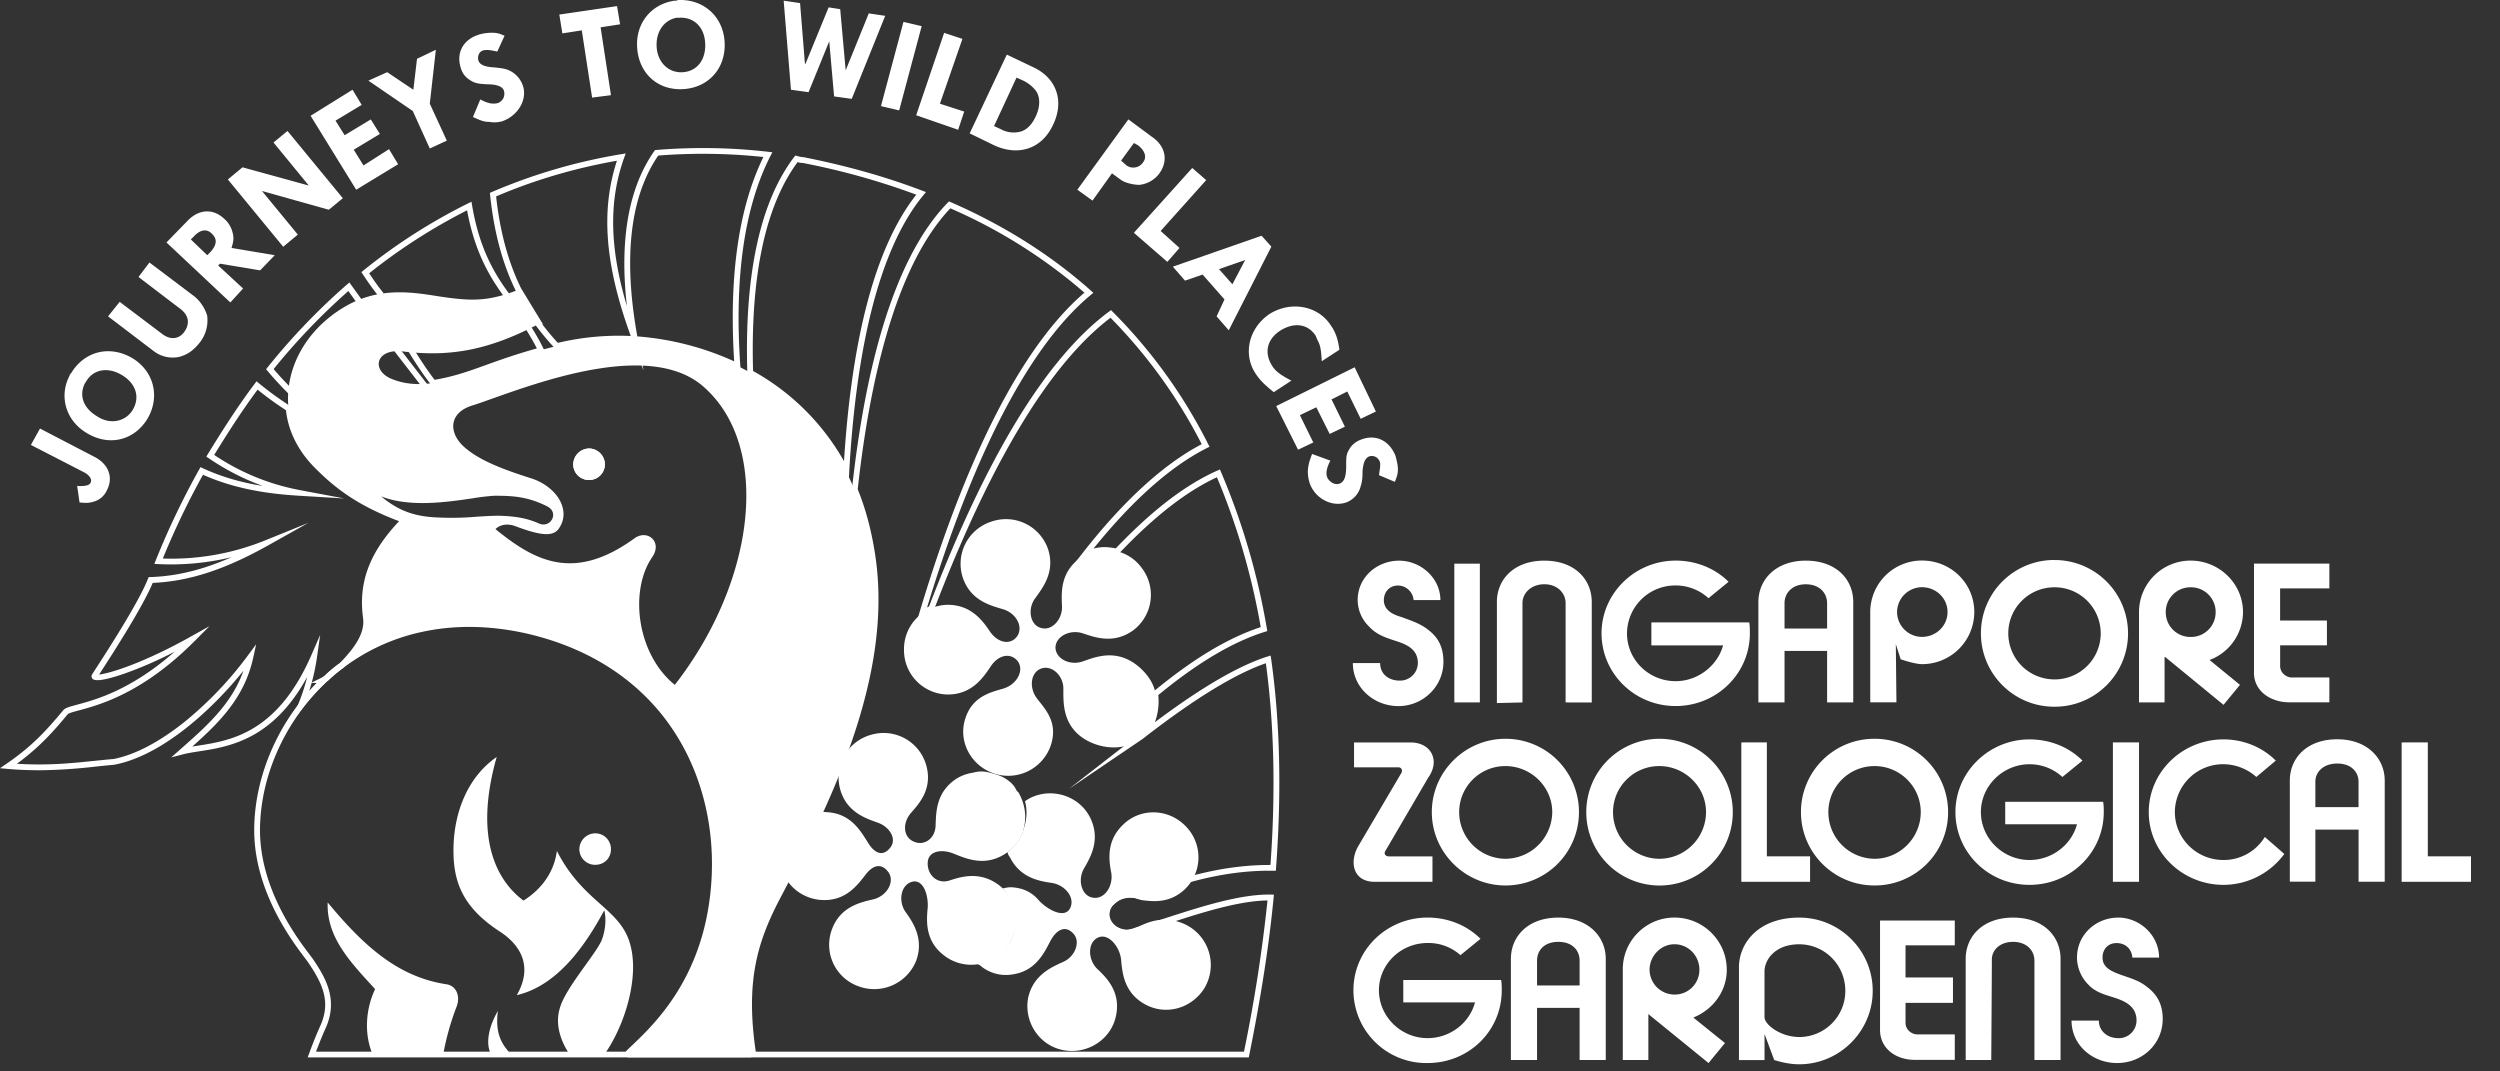
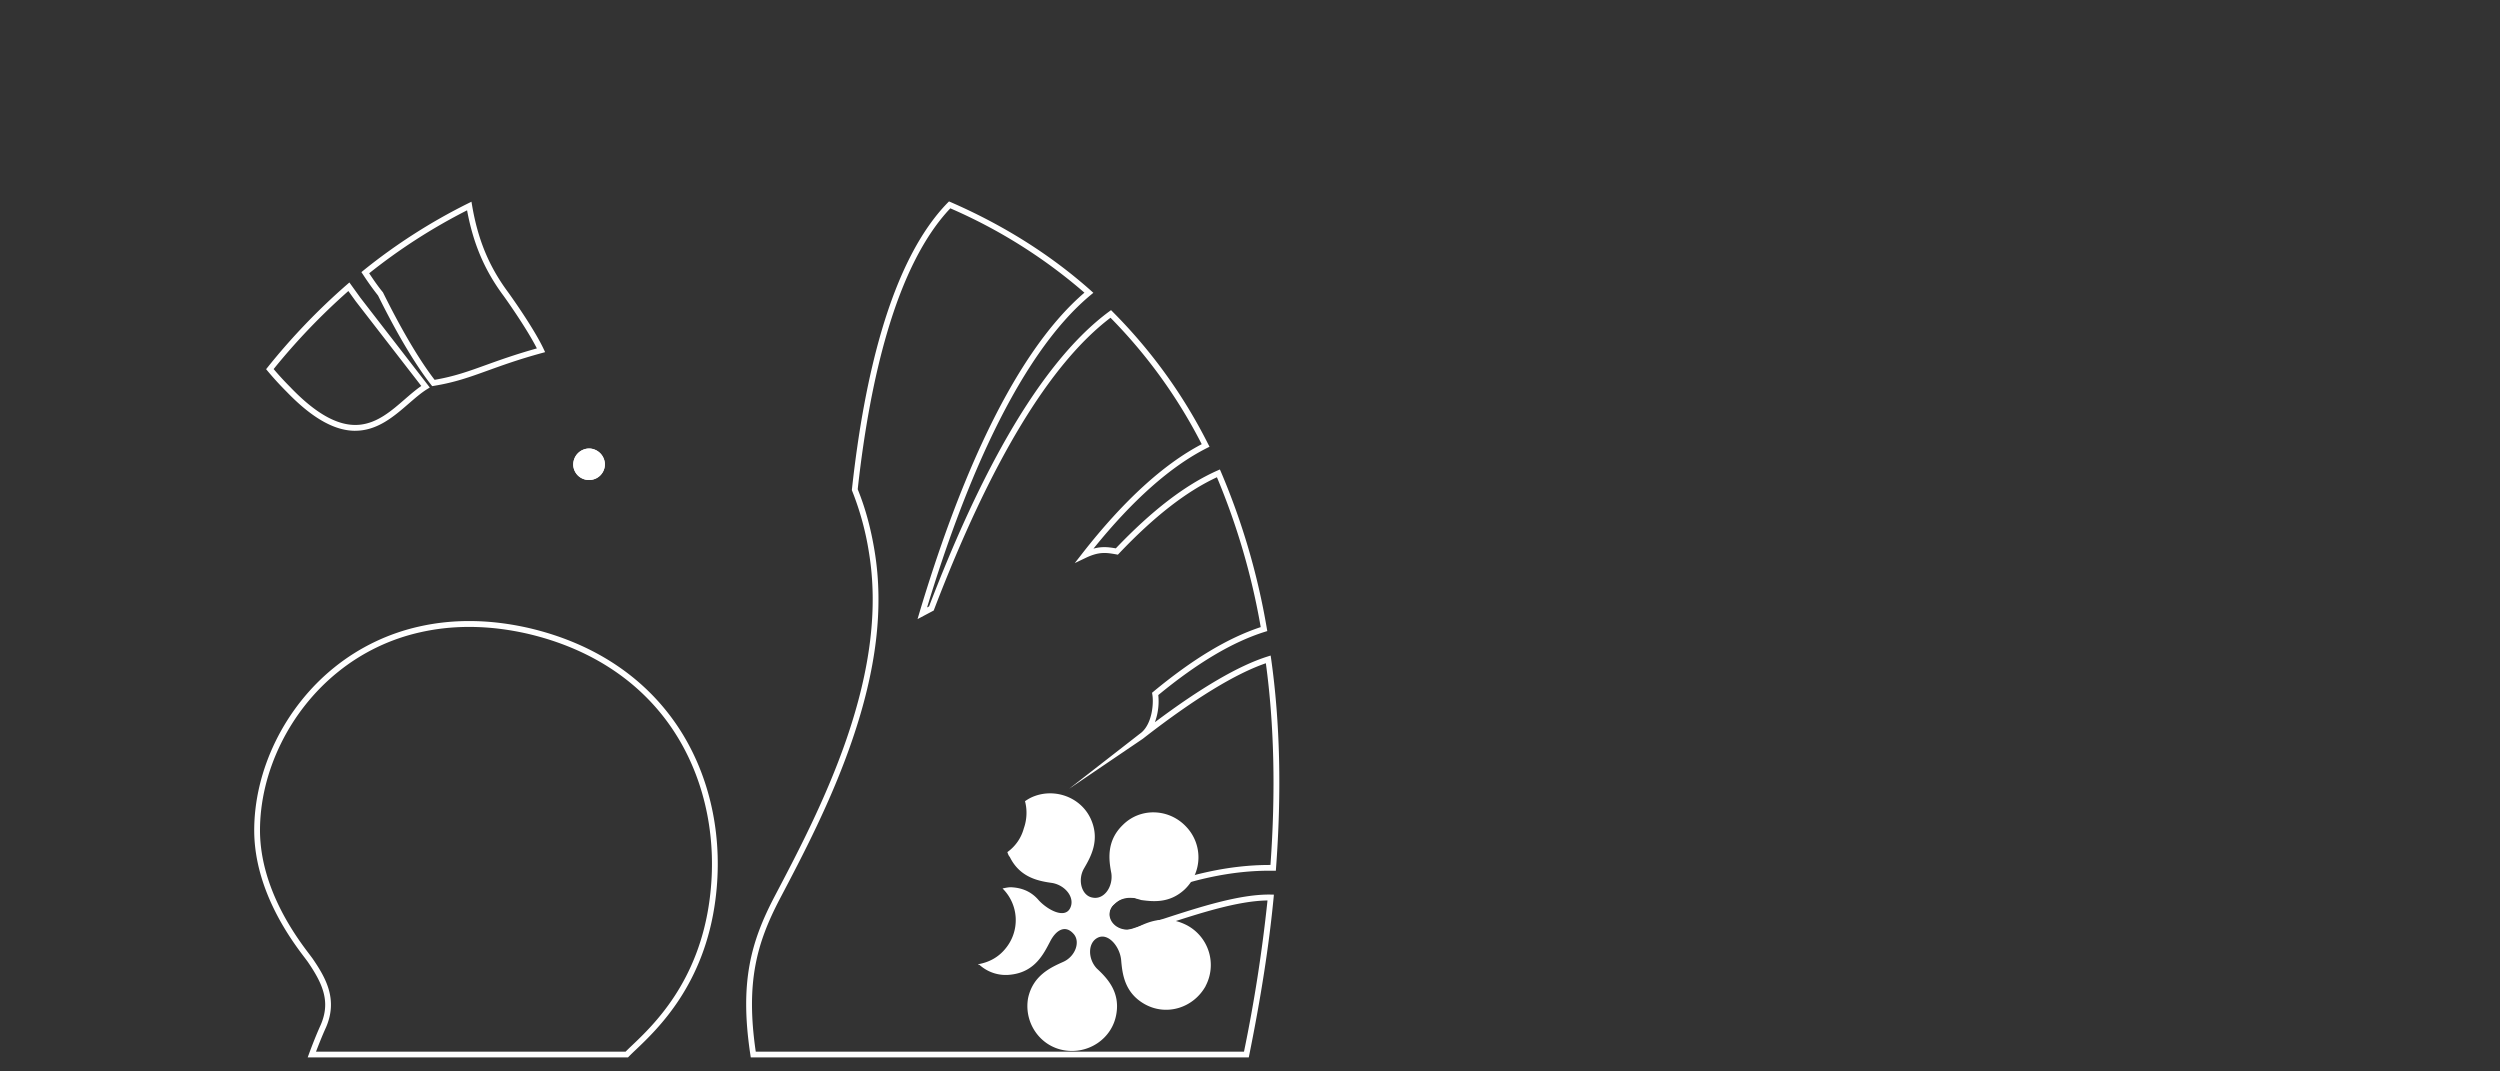
<svg xmlns="http://www.w3.org/2000/svg" width="70" height="30" fill="none" viewBox="0 0 70 30">
  <rect x="0" y="0" width="70" height="30" fill="#333333" stroke="none" />
-   <path fill="#fff" d="m20.738 10.384-.126-.06a7.8 7.8 0 0 0-2.737-.739l.144.792-.297-.801a7.2 7.2 0 0 0-2.112.194l-.047.012-.032-.035a8 8 0 0 1-.516-.617l-.043-.057.022-.021-.548-.901c-.376-.766-.613-1.647-.723-2.691l-.006-.06.055-.024a15.7 15.7 0 0 1 3.611-1.057l.137-.023-.047.13c-.429 1.206-.407 2.51.08 4.144-.21-1.85.045-3.306.765-4.337l.022-.03.038-.004a16 16 0 0 1 3.131.051l.117.014-.054.104c-.731 1.429-1.015 3.407-.843 5.88l.01.138zm-2.894-.965q.309.024.62.072a8 8 0 0 1 2.093.627c-.15-2.38.125-4.303.818-5.722a16 16 0 0 0-2.945-.04c-.787 1.151-.984 2.854-.585 5.063zm-2.655-.332q.195.256.43.513a7.4 7.4 0 0 1 2.042-.192c-.723-1.988-.844-3.512-.387-4.908-1.188.21-2.325.546-3.383 1 .11.997.34 1.84.699 2.573l.61 1.002z" />
-   <path fill="#fff" d="M1.095 21.567c-.267 0-.552-.01-.867-.036L0 21.51l.188-.129c.728-.5 1.116-.935 1.584-1.495.053-.065.17-.096.379-.153.51-.136 1.512-.405 2.739-1.486a11 11 0 0 1-1.417.618q-.766.264-.883.14c-.033-.036-.035-.087-.006-.13.419-.647 1.292-1.994 1.558-2.666l.02-.05.053-.001c.736-.025 1.461-.201 2.269-.557a7.2 7.2 0 0 1-2.049.194l-.113-.006.042-.106c.348-.868.757-1.722 1.213-2.538l.037-.065.069.032c.5.231 1.045.394 1.674.495a6.8 6.8 0 0 1-1.516-.779l-.064-.043.04-.066c.369-.602.813-1.307 1.315-1.975l.051-.068.066.055q.42.345.878.638l.034.022.003.04c.05.548.302 1.07.727 1.512.588.601 1.23 1.094 2.456 1.541l.119.043-.089.09c-.858.874-1.183 1.696-1.05 2.664.072.519-.295.983-.703 1.408l-.006.006-.007.005a2.7 2.7 0 0 0-.413.346l-.01.01-.012.006-.022.013-.027.025a6.5 6.5 0 0 0-.639.703l-.35.437.211-.518q.154-.374.252-.768c-.962 1.762-2.187 1.953-3.023 2.083-.166.026-.323.05-.453.084l-.33.086.255-.226c.736-.648 1.436-1.265 1.767-2.201-.903 1.122-2.293 2.376-3.604 2.63l-.009.002q-.264.025-.514.051a15 15 0 0 1-1.595.105zm-.628-.182c.872.054 1.521-.013 2.206-.084q.25-.026.513-.05c.596-.117 1.283-.478 1.989-1.044a10.2 10.2 0 0 0 1.77-1.86l.227-.306-.081.372c-.243 1.113-.937 1.805-1.706 2.49l.168-.026c.447-.07 1.004-.157 1.563-.5.658-.403 1.185-1.073 1.609-2.048l.24-.553-.085.597q-.054.382-.151.738l.29-.143.033-.02.04-.024q.193-.196.421-.353c.377-.393.715-.819.653-1.267-.135-.989.176-1.829 1.009-2.71-1.18-.446-1.815-.939-2.4-1.538-.44-.456-.706-1-.768-1.57a9 9 0 0 1-.794-.576c-.459.618-.87 1.265-1.215 1.828a6.4 6.4 0 0 0 2.373.98l1.27.239-1.29-.078c-1.067-.064-1.917-.251-2.667-.586a22 22 0 0 0-1.125 2.346 7 7 0 0 0 2.865-.508l1.208-.49-1.137.637c-1.207.675-2.203.998-3.219 1.043-.281.672-1.073 1.905-1.501 2.566.295-.03 1.25-.323 2.58-1.07l.51-.285-.412.414c-1.458 1.467-2.673 1.792-3.258 1.949-.133.036-.271.073-.295.099-.351.42-.746.892-1.43 1.394zm8.258-2.263q-.031.114-.067.227a6 6 0 0 1 .212-.227zm15.036-5.616-.137-.266a6.43 6.43 0 0 0-2.657-2.732l-.04-.022-.002-.047c-.084-2.751.357-4.784 1.31-6.041l.034-.043.084.022c.052.013.088.023.136.023l.016.002c1.215.242 2.3.549 3.316.936l.106.04-.072.088c-.65.784-1.159 1.957-1.516 3.486-.28 1.204-.47 2.635-.56 4.255l-.016.299zm-2.675-3.118a6.6 6.6 0 0 1 2.546 2.525c.224-3.533.904-6.042 2.024-7.462a20 20 0 0 0-3.178-.888c-.055 0-.1-.01-.146-.023-.903 1.223-1.322 3.19-1.246 5.849z" />
  <path fill="#fff" d="M34.965 29.608H21.021l-.01-.07c-.308-2.032.013-3.163.672-4.427.642-1.221 1.441-2.74 2.02-4.42.676-1.968.881-3.675.628-5.219a8 8 0 0 0-.472-1.73l-.007-.02.002-.02c.184-1.692.462-3.18.826-4.421.473-1.613 1.096-2.825 1.852-3.601l.04-.04.05.021c1.48.644 2.799 1.476 3.921 2.474l.071.064-.073.06c-1.016.842-1.988 2.257-2.892 4.205-.597 1.287-1.165 2.815-1.691 4.545l.056-.03c.67-1.747 1.329-3.198 2.013-4.436.983-1.777 2.001-3.062 3.026-3.818l.056-.041.05.05a14.4 14.4 0 0 1 2.67 3.702l.038.072-.073.037c-1.016.513-2.083 1.46-3.177 2.817.245-.067.429-.042.626-.008 1.016-1.065 1.945-1.777 2.839-2.176l.075-.033.033.075a19.5 19.5 0 0 1 1.282 4.38l.012.07-.068.021c-.908.286-1.885.867-2.984 1.771a1.7 1.7 0 0 1-.095.76c1.29-.968 2.349-1.585 3.15-1.838l.091-.029.014.095c.25 1.77.295 3.74.137 5.855l-.005.076h-.077c-1.14-.018-2.372.248-3.662.79l-.025.01-.025-.006c-.37-.084-.504-.075-.744.15l-.004.003a.37.37 0 0 0-.115.394c.053.177.218.296.453.326a2 2 0 0 0 .26-.072c.102-.034.255-.083.52-.161l.29-.094c.994-.323 2.121-.688 2.986-.673l.088.002-.008.087c-.127 1.322-.35 2.762-.682 4.404l-.013.066zm-13.804-.162h13.671a43 43 0 0 0 .658-4.233c-.826.01-1.897.358-2.845.666l-.292.094c-.264.078-.416.128-.517.16-.124.04-.186.061-.294.08l-.011.003-.012-.002c-.306-.034-.53-.2-.602-.443a.53.53 0 0 1 .165-.564c.297-.276.505-.274.864-.194 1.264-.528 2.474-.794 3.6-.794h.027c.147-2.037.104-3.937-.129-5.648-.848.291-1.983.983-3.376 2.061l-.069.054-2.064 1.4 1.969-1.532q.032-.023.064-.05c.292-.258.34-.806.297-1.06l-.008-.046.036-.03c1.103-.913 2.087-1.506 3.007-1.809a19.4 19.4 0 0 0-1.226-4.196c-.86.4-1.759 1.1-2.743 2.136l-.03.032-.042-.008c-.277-.049-.477-.084-.854.095l-.312.149.213-.273c1.146-1.467 2.27-2.495 3.342-3.057a14.3 14.3 0 0 0-2.554-3.54c-1.693 1.283-3.355 4.03-4.939 8.169l-.01.028-.454.241.055-.186c.544-1.814 1.134-3.413 1.756-4.754.891-1.924 1.854-3.337 2.862-4.2a14.6 14.6 0 0 0-3.755-2.362c-.72.76-1.317 1.934-1.773 3.493-.36 1.228-.636 2.7-.82 4.373.215.53.37 1.1.475 1.746.257 1.571.05 3.305-.636 5.298-.581 1.693-1.384 3.218-2.028 4.442-.635 1.22-.95 2.314-.666 4.26zM9.947 12.062c-.515 0-1.136-.278-1.921-1.092a9 9 0 0 1-.533-.582l-.042-.051.042-.052a18 18 0 0 1 2.223-2.318l.067-.058.308.428 1.943 2.513-.077.048c-.168.104-.335.25-.513.403-.411.357-.876.76-1.497.76m-2.285-1.727q.229.27.48.52v.001c.73.757 1.363 1.096 1.934 1.037.498-.052.886-.389 1.261-.715.157-.136.307-.265.459-.37L9.96 8.435l-.206-.286a18 18 0 0 0-2.094 2.187zm4.44.479-.03-.038c-.443-.565-.957-1.429-1.487-2.5a8 8 0 0 1-.424-.593l-.042-.062.058-.048a16 16 0 0 1 2.927-1.876l.097-.048.018.107c.164.96.474 1.708 1.007 2.426.029.04.707.98.996 1.591l.041.088-.094.026c-.65.178-1.104.343-1.507.488-.517.187-.926.334-1.514.43l-.047.008m-1.764-3.16c.12.18.243.361.379.526l.006.006.004.009c.515 1.04 1.013 1.884 1.443 2.442.549-.094.943-.236 1.438-.415.386-.139.82-.295 1.425-.465-.304-.599-.93-1.47-.937-1.478-.528-.712-.844-1.453-1.017-2.388a16 16 0 0 0-2.741 1.763" />
  <path fill="#fff" fill-rule="evenodd" d="M33.758 27.61c-.34.61-1.09.848-1.703.508-.578-.323-.63-.865-.663-1.238-.035-.373-.358-.764-.648-.628s-.29.594-.034.865c.273.255.664.645.545 1.29-.12.679-.783 1.12-1.464 1-.681-.118-1.124-.78-1.005-1.458.137-.644.648-.865.987-1.018.341-.153.494-.578.273-.798-.222-.237-.477-.1-.647.238-.171.323-.41.832-1.073.916a1.1 1.1 0 0 1-.902-.272c-.018 0-.034 0-.034-.017.289-.05.562-.186.766-.441a1.247 1.247 0 0 0-.085-1.68c.085-.017.152-.034.238-.034.374.017.613.17.783.373.256.27.715.508.868.22s-.12-.644-.494-.712c-.357-.051-.902-.136-1.192-.73-.034-.034-.05-.084-.068-.135a1.2 1.2 0 0 0 .46-.662c.085-.238.102-.509.034-.764.051-.034.103-.068.17-.101.614-.289 1.38-.034 1.67.594.271.594 0 1.068-.188 1.391-.187.323-.068.764.238.815.324.068.58-.305.528-.679-.068-.356-.153-.899.324-1.357.493-.491 1.294-.458 1.77.051a1.24 1.24 0 0 1-.034 1.75l-.017.016c-.409.373-.851.338-1.208.288-.051-.017-.12-.034-.17-.052-.376-.067-.75.17-.716.492.051.323.443.492.783.323.324-.17.817-.356 1.396-.05a1.26 1.26 0 0 1 .51 1.696z" clip-rule="evenodd" />
-   <path fill="#fff" fill-rule="evenodd" d="M28.43 26.031c-.29.984-1.04.967-1.04.967a1.24 1.24 0 0 1-.987-.27c-.511-.408-.46-.969-.426-1.324.017-.373-.136-.798-.443-.713-.306.085-.391.526-.187.832.221.305.527.763.307 1.374a1.265 1.265 0 0 1-1.635.712 1.233 1.233 0 0 1-.715-1.612c.238-.61.782-.73 1.14-.814.375-.085.613-.475.443-.746-.188-.271-.426-.238-.648.05-.238.306-.562.747-1.226.713a1.255 1.255 0 0 1-1.191-1.315v-.007a1.217 1.217 0 0 1 1.328-1.137c.664.034.936.51 1.14.831.188.323.426.425.63.17.205-.238 0-.594-.358-.713-.34-.119-.868-.305-1.038-.933a1.24 1.24 0 0 1 .884-1.527 1.24 1.24 0 0 1 1.533.882c.17.644-.205 1.051-.444 1.323-.238.289-.204.679.103.797.29.12.597-.102.597-.475.016-.373.016-.916.578-1.289a1.2 1.2 0 0 1 .46-.17c.255-.067.392-.033.664.051.188.051.444.204.546.408.017.034.034.067.067.084.188.323.239.679.154 1.018-.103.476-.512.696-.528.713-.562.357-1.073.136-1.414 0-.357-.153-.732-.084-.748.238-.018.323.238.61.595.51.358-.12.885-.273 1.413.135 0 0 .664.492.443 1.239z" clip-rule="evenodd" />
  <path fill="#fff" d="M17.585 29.608h-8.97l.04-.109c.002-.004.156-.431.326-.804.273-.636.072-1.13-.368-1.77l-.08-.107c-.346-.456-1.4-1.845-1.415-3.536-.01-1.716.852-3.479 2.25-4.6a5.8 5.8 0 0 1 2.372-1.14c.962-.217 1.994-.203 3.07.043 1.906.445 3.395 1.476 4.31 2.98.805 1.326 1.128 2.968.912 4.626-.307 2.376-1.608 3.611-2.233 4.206q-.115.108-.19.185l-.025.025zm-8.737-.162h8.669q.072-.072.17-.165c.612-.581 1.885-1.79 2.184-4.109.212-1.621-.105-3.226-.89-4.52-.89-1.467-2.345-2.472-4.207-2.907-1.052-.24-2.06-.254-2.998-.043A5.6 5.6 0 0 0 9.47 18.81c-1.36 1.091-2.199 2.804-2.19 4.471.016 1.636 1.045 2.993 1.383 3.439l.084.112c.378.55.718 1.15.383 1.93-.116.254-.224.534-.282.684" />
-   <path fill="#fff" fill-rule="evenodd" d="M16.222 23.775a.45.45 0 0 1 .443-.442c.255 0 .442.204.442.442 0 .254-.187.44-.442.44a.44.44 0 0 1-.443-.433zm-.63.05c.715 1.409 1.72 1.596 2.027 2.529.323.967-.137 2.392-.699 3.173h-.97c-.17-.255-.442-.764-.272-1.307.153-.542.953-1.442 1.157-1.866.103-.238.154-.594.085-.866-.493.916-1.277 2.105-2.45 2.376.441-.763.152-1.374-.478-1.782-1.038-.678-1.311-1.392-1.294-2.341.018-1.069.444-2.02 1.21-2.545-.647 2.274 0 3.462.75 4.021.458-.288.85-.746.935-1.391m-1.277 5.702c-.272-.289-.459-.594-.374-1.223-.256.442-.358.917-.188 1.223zm-1.821-1.969c-1.328-.203-2.282-1.035-3.32-2.29-.035.967.612 1.646 1.328 2.426-.273.577-.307 1.272-.068 1.833h1.974a7.4 7.4 0 0 1 .375-1.34c.119-.307-.018-.594-.29-.629m19.238-9.911c-.545.391-1.055.204-1.413.086-.357-.12-.766.084-.766.406.018.322.426.51.783.373.341-.118.852-.322 1.413.051.323.221.595.578.613.933.032.301-.034.605-.187.866-.051.12-.17.22-.256.305-.425.39-1.157.305-1.617-.017-.545-.39-.528-.966-.528-1.34.018-.373-.307-.695-.613-.594-.307.102-.358.543-.12.848.222.289.58.645.392 1.273a1.26 1.26 0 0 1-1.566.831c-.665-.203-1.056-.9-.835-1.56.205-.628.733-.73 1.073-.832.375-.12.579-.51.391-.764-.204-.254-.544-.17-.749.136-.205.305-.511.78-1.175.797a1.24 1.24 0 0 1-1.26-1.239 1.24 1.24 0 0 1 1.226-1.272c.664 0 .987.458 1.192.764.221.305.561.373.749.118.187-.271-.034-.661-.41-.763-.34-.102-.885-.238-1.106-.866a1.24 1.24 0 0 1 .782-1.578 1.246 1.246 0 0 1 1.6.764c.204.627-.136 1.068-.357 1.374-.222.289-.154.747.153.832.307.101.613-.238.595-.61-.017-.374-.05-.917.477-1.324.562-.408 1.345-.306 1.754.254a1.24 1.24 0 0 1-.226 1.74l-.012.008zm16.106-.898c-.25-.23-.58-.358-.92-.357a1.35 1.35 0 0 0-1.362 1.34c0 .746.613 1.34 1.362 1.34.63 0 1.175-.441 1.328-1.001h-2.008v-.644h2.741c.017.102.017.203.017.305 0 1.12-.92 2.036-2.077 2.036s-2.076-.916-2.076-2.036.936-2.036 2.076-2.036c.579 0 1.106.22 1.481.593zm9.688-1.07a2.05 2.05 0 0 0-2.06 2.046v.009c0 1.134.919 2.053 2.053 2.053h.007a2.05 2.05 0 0 0 2.059-2.046v-.007a2.053 2.053 0 0 0-2.05-2.054zm0 3.343a1.29 1.29 0 0 1-1.294-1.288v-.001c0-.713.58-1.29 1.292-1.29h.002a1.29 1.29 0 0 1 1.294 1.288v.002a1.29 1.29 0 0 1-1.293 1.29zm-13.689.645v-2.782c0-.272-.221-.527-.596-.527s-.612.255-.612.526v2.783l-.716.018v-2.834c0-.61.46-1.154 1.328-1.154s1.328.543 1.328 1.154v2.817zm-5.193-1.102c0 .322.256.491.546.491a.497.497 0 0 0 .51-.491c0-.425-.374-.543-.697-.645-.255-.084-.477-.17-.664-.373a1.04 1.04 0 0 1-.324-.746c0-.645.546-1.103 1.159-1.103s1.157.492 1.157 1.103h-.75a.443.443 0 0 0-.442-.407c-.238 0-.391.187-.391.407 0 .288.255.407.494.475.271.102.544.186.766.373.288.221.408.509.408.883 0 .695-.579 1.238-1.26 1.238-.68 0-1.276-.509-1.276-1.205h.766zm2.077-2.783h.715v3.885h-.715zm17.026 5.973a1.35 1.35 0 0 0-.92-.357c-.749 0-1.362.61-1.362 1.34s.613 1.341 1.362 1.341c.63 0 1.175-.424 1.329-1.001h-2.01v-.628h2.741c.018.085.018.187.018.288 0 1.12-.92 2.037-2.078 2.037s-2.075-.916-2.075-2.037.935-2.036 2.075-2.036c.58 0 1.108.22 1.482.594zm6.214 2.155a2.12 2.12 0 0 1-1.702.865c-1.158 0-2.094-.916-2.094-2.037s.937-2.036 2.094-2.036c.562 0 1.089.22 1.463.594l-.545.458a1.4 1.4 0 0 0-.92-.357 1.35 1.35 0 0 0-1.361 1.34c0 .73.596 1.342 1.362 1.342.472.003.911-.242 1.157-.645zm-21.81-3.225c-1.124 0-2.06.916-2.06 2.053s.937 2.054 2.06 2.054a2.053 2.053 0 0 0 2.06-2.046v-.008a2.053 2.053 0 0 0-2.053-2.053zm0 3.36a1.305 1.305 0 0 1-1.294-1.307c0-.712.58-1.289 1.294-1.289s1.312.577 1.312 1.29a1.32 1.32 0 0 1-1.312 1.306m4.307-3.36a2.05 2.05 0 0 0-2.042 2.053 2.05 2.05 0 0 0 4.102.009v-.009a2.053 2.053 0 0 0-2.051-2.053zm0 3.36a1.305 1.305 0 0 1-1.293-1.307c0-.712.58-1.289 1.294-1.289s1.31.577 1.31 1.29a1.31 1.31 0 0 1-1.31 1.306m6.028-3.36a2.05 2.05 0 0 0-2.06 2.046v.007c0 1.134.92 2.053 2.052 2.054h.008a2.05 2.05 0 0 0 2.06-2.045v-.009a2.053 2.053 0 0 0-2.052-2.053zm0 3.36a1.305 1.305 0 0 1-1.293-1.307c0-.712.579-1.289 1.293-1.289s1.294.577 1.294 1.29c0 .712-.579 1.306-1.294 1.306m6.674-3.258h.732v3.903h-.732zm-8.598-5.09c-.851 0-1.328.542-1.328 1.153v2.817h.732v-1.442h1.192v1.442h.732v-2.817c0-.61-.459-1.153-1.328-1.153m.596 1.9h-1.192v-.712c0-.272.205-.526.596-.526.392 0 .596.254.596.526zM65.443 20.7c-.868 0-1.328.543-1.328 1.154v2.833h.715v-1.459h1.21v1.46h.732v-2.834c0-.611-.477-1.154-1.329-1.154m.596 1.9H64.83v-.712c0-.271.221-.509.614-.509.392 0 .595.238.595.509zm-12.225-6.905a1.443 1.443 0 0 0-1.447 1.44v2.53h.733l-.017-1.629.136.424s.392.136.596.136a1.46 1.46 0 0 0 1.465-1.46c0-.797-.647-1.441-1.465-1.441m0 2.138a.7.7 0 0 1-.697-.696.7.7 0 0 1 .697-.695c.392 0 .716.305.716.695s-.324.696-.716.696m9.297 1V15.78h2.11v.695h-1.379v.9h1.311v.695h-1.31v.577c0 .203.186.323.323.323h1.055v.695h-1.124c-.51 0-.987-.305-.987-.83zm-10.471 9.996v-3.055h2.093v.695h-1.379v.9h1.328v.712h-1.328v.56c0 .204.188.322.324.322h1.055v.713H53.61c-.51 0-.97-.304-.97-.847z" clip-rule="evenodd" />
-   <path fill="#fff" fill-rule="evenodd" d="M49.472 20.788v3.19h1.21v.712h-1.925v-3.902zm18.507 0v3.19h1.209v.712h-1.942v-3.902zm-5.175-3.648c0-.797-.664-1.443-1.465-1.443a1.443 1.443 0 0 0-1.447 1.441v2.53h.716v-1.272h.017l1.634 1.34.46-.56-.851-.696a1.44 1.44 0 0 0 .936-1.34m-1.465-.696a.69.69 0 0 1 .699.695.69.69 0 0 1-.7.696.69.69 0 0 1-.697-.68v-.016a.69.69 0 0 1 .682-.695zm-20.447 10.3a1.34 1.34 0 0 0-.92-.34c-.75 0-1.362.595-1.362 1.324s.612 1.34 1.362 1.34c.63 0 1.175-.423 1.328-1h-2.008v-.628h2.74c.017.101.017.187.017.289 0 1.137-.919 2.036-2.077 2.036a2.04 2.04 0 0 1-2.076-2.036c0-1.137.936-2.037 2.076-2.037.58 0 1.108.221 1.482.595l-.562.458m16.072 2.936v-2.783c0-.288-.222-.526-.597-.526-.374 0-.612.238-.595.526 0 .238-.017 2.783-.017 2.783h-.716v-2.834c0-.61.46-1.154 1.328-1.154.87 0 1.328.543 1.328 1.154v2.834zm1.804-1.104c0 .306.255.492.545.492a.497.497 0 0 0 .51-.492c0-.424-.356-.56-.68-.661-.272-.085-.493-.153-.68-.357a1.08 1.08 0 0 1-.307-.746c0-.644.528-1.12 1.158-1.12.595 0 1.14.492 1.14 1.12h-.749c-.017-.254-.204-.407-.442-.407s-.392.17-.392.407c0 .289.272.39.494.475.29.102.544.17.766.357.29.22.425.508.425.882 0 .712-.58 1.238-1.276 1.238s-1.277-.508-1.277-1.188zm-15.135-2.884c-.868 0-1.328.543-1.328 1.154v2.833h.732v-1.46h1.192v1.46h.732v-2.833c0-.611-.477-1.154-1.328-1.154m.596 1.9h-1.192v-.695c0-.288.204-.526.596-.526s.596.238.596.526zm4.12-.441c0-.814-.664-1.46-1.464-1.46s-1.447.649-1.447 1.448v2.54h.716v-1.29l.016.018 1.669 1.357.46-.56-.886-.713c.545-.22.937-.73.937-1.34m-1.465-.713c.392 0 .698.323.698.713a.69.69 0 0 1-.698.696.7.7 0 0 1-.697-.696c0-.373.306-.713.697-.713m-6.894-4.666c.34-.475.084-.984-.494-.984h-1.584v.696h1.243c.086 0 .12.084.086.152l-1.21 2.054c-.255.44-.153 1 .46 1h1.617v-.712h-1.225c-.085 0-.137-.067-.103-.136zm10.385 3.92c-1.14 0-1.685.713-1.685 1.392v2.596h.716v-.73l.271.73c.221.068.46.119.698.119 1.14 0 2.06-.933 2.06-2.054 0-1.134-.92-2.053-2.053-2.053zm0 3.343c-.511 0-.97-.34-.97-.56v-1.272c0-.34.305-.764.97-.764.715 0 1.293.577 1.293 1.307 0 .712-.58 1.29-1.292 1.29zm-39.874.372c-.137-.44-.12-1.205.101-1.595.29.476.239 1.188-.101 1.595m1.838-.271c-.085-.152-.068-.373-.034-.56a.7.7 0 0 1 .306-.39 5 5 0 0 0-.272.95M1.12 11.999l1.532.797c.392.203.528.577.34.933a.57.57 0 0 1-.39.323c-.12.034-.188.034-.375.017l-.068-.475v.017c0-.017.017 0 .034 0 .205 0 .29-.017.34-.085.052-.101-.017-.203-.153-.288l-1.515-.78zm.869-1.545c.375-.627 1.09-.797 1.72-.424.613.373.782 1.103.408 1.714-.374.594-1.073.763-1.702.373-.562-.34-.766-1.002-.477-1.578.017-.034.017-.068.052-.085zm.732 1.204c.357.238.783.153.988-.17.221-.356.102-.746-.29-.983-.391-.238-.8-.17-1.004.17-.018.034-.035.05-.051.084-.153.34-.017.678.358.9zm.63-3.206 1.191.899c.222.17.46.152.613-.051.171-.238.137-.475-.12-.662l-1.157-.882.306-.406 1.26.95c.17.135.307.356.357.542.034.267-.04.535-.205.746-.187.238-.374.357-.595.408a.87.87 0 0 1-.681-.153l-1.294-.985zm1.872-2.24c.324-.357.732-.39 1.056-.085a.74.74 0 0 1 .221.34c.051.17.051.254-.017.475l1.21.204-.41.424-1.124-.187-.05.051.697.644-.357.391-1.788-1.68zm.12.492.46.442.085-.085c.187-.203.205-.373.034-.526-.136-.137-.323-.102-.493.084zM8.05 3.667 9.599 5.55l-.392.323-1.872-.525 1.004 1.221-.409.34-1.55-1.884.41-.34 1.856.51-.988-1.205zm1.822-1.154.255.424-.732.441.255.408.732-.442.255.407-.732.441.273.441.715-.457.255.423-1.174.713-1.277-2.07 1.175-.73zm.97-.492.732.492.102-.866.528-.254-.17 1.51.477 1.035-.477.22-.476-1.05-1.243-.85zm3.082-.577c-.222-.051-.307-.051-.392-.034-.12.034-.17.17-.136.288.034.102.153.17.409.187.205.017.307.034.409.068a.73.73 0 0 1 .425.441c.137.39-.136.849-.578 1.002a.8.8 0 0 1-.358.017c-.153 0-.239-.035-.46-.137l.205-.492c.221.119.358.136.493.102a.3.3 0 0 0 .153-.136.3.3 0 0 0 .018-.203c-.034-.12-.188-.187-.477-.187-.29-.017-.358-.034-.528-.153a.57.57 0 0 1-.205-.305c-.136-.425.069-.798.511-.934a1.3 1.3 0 0 1 .358-.051c.137 0 .205.017.357.085l-.203.44zM17.277.171l.085.51-.545.084.29 1.9-.528.068L16.29.85l-.544.085-.085-.527zm1.703-.17c.732-.034 1.277.476 1.31 1.189.035.73-.46 1.272-1.174 1.306-.715.035-1.242-.458-1.277-1.188C17.805.647 18.231.12 18.88.02a.2.2 0 0 0 .101-.017m-.596 1.29c.017.442.323.747.715.73.409-.017.664-.34.646-.797-.017-.459-.306-.746-.715-.73h-.084c-.358.068-.579.39-.562.798M22.402.087l.136 1.697h.017l.647-1.578.324.051.153 1.713.647-1.595.46.068-.937 2.325-.494-.068-.136-1.544-.579 1.425-.493-.068-.204-2.494zm3.405.645-.63 2.359-.51-.12.63-2.358zm1.141.357-.63 1.815.68.22-.17.51-1.175-.407.783-2.307zm1.991.797c.648.305.869.95.545 1.612-.307.662-.954.883-1.634.577l-.699-.34 1.04-2.206zM27.833 3.53l.187.086a.75.75 0 0 0 .562.067c.17-.05.324-.203.426-.441.12-.255.12-.526 0-.696a1 1 0 0 0-.358-.289l-.187-.084zm4.427.305c.374.255.459.662.204 1.018a.8.8 0 0 1-.562.323c-.153 0-.392-.051-.511-.136l-.255-.187-.546.764-.425-.305 1.43-1.969zm-.87.662.155.137a.33.33 0 0 0 .457-.082l.002-.003c.12-.153.05-.34-.154-.492-.017 0-.051-.033-.102-.05l-.358.491m2.385.543-1.277 1.426.528.475-.34.39-.937-.814 1.634-1.815.391.34zm1.822 1.867-1.192 2.34-.34-.39.221-.474-.613-.696-.493.17-.34-.391 2.485-.866.273.305zm-1.465.627.375.425.357-.679zm2.877 2.58c-.017-.306-.034-.442-.12-.594-.016-.035-.033-.085-.05-.12-.221-.339-.613-.389-1.005-.135-.357.238-.442.611-.22.967.102.17.255.272.544.425l-.493.322c-.272-.22-.391-.34-.512-.525-.357-.543-.186-1.272.393-1.663.595-.373 1.361-.238 1.718.322.137.187.204.407.239.679zm1.516 1.408-.426.203-.375-.764-.441.221.374.764-.426.203-.374-.746-.46.22.375.765-.426.203-.612-1.222 2.196-1.086zm.086 1.782c.033-.221.05-.322.017-.39a.235.235 0 0 0-.29-.136c-.12.05-.17.186-.187.424 0 .203-.017.305-.051.407a.65.65 0 0 1-.408.459c-.392.135-.868-.103-1.022-.543a1.1 1.1 0 0 1-.05-.357c.016-.153.033-.237.119-.458l.51.186c-.102.204-.135.357-.084.476a.34.34 0 0 0 .154.153c.057.03.124.036.187.017.136-.05.187-.203.187-.492s0-.34.12-.526a.65.65 0 0 1 .307-.22c.408-.154.782.033.953.457.033.12.068.256.068.374s-.017.186-.085.356l-.442-.187zM18.452 9.572c3.013.475 5.414 2.477 5.959 5.888v.001c.58 3.53-1.379 7.263-2.655 9.69-.698 1.34-.953 2.46-.664 4.378l-.069.084h-3.439l-.034-.084q.076-.078.194-.189c.6-.571 1.904-1.81 2.207-4.156.408-3.121-1.09-6.567-5.177-7.517-2.145-.492-3.915 0-5.21.967.375-.39.75-.849.682-1.34-.154-1.12.306-1.952 1.072-2.733-1.21-.441-1.873-.934-2.486-1.561-1.277-1.307-.919-3.343.766-4.378.968-.593 1.895-.448 2.625-.334q.159.025.304.045c.766.102 1.21.085 1.992-.22l.58.95c-1.414.745-2.486.933-3.798.78-.783-.102-.919.526-.34.764.832.347 1.753.022 2.854-.367 1.263-.447 2.763-.977 4.637-.668m-.187 6.024c-.647.933-.442 2.714.63 3.58 2.298-2.953 2.706-6.737.765-8.382-1.443-1.204-4.352-.173-5.85.358-.232.083-.431.154-.585.202-.613.186-.681.695-.29 1.102.41.408 1.124.679 1.925.933.715.222 1.14.883.8 1.392-.153.255-.51.22-1.192-.034-.288-.119-.492-.034-.595.068 1.124.916 2.214 1.476 3.899.254.357-.254.783.102.493.526m-4.427-1.714c.495 0 .92.017 1.465.288.374.17.12.629-.204.492-.272-.118-.545-.203-1.123-.22-.19 0-.405.013-.629.027a8 8 0 0 1-1.023.024c-.545-.017-1.073-.103-1.652-.594.798.315 1.842.161 2.562.055a6 6 0 0 1 .604-.072" clip-rule="evenodd" />
  <path fill="#fff" fill-rule="evenodd" d="M16.051 13a.45.45 0 0 1 .444-.442.45.45 0 0 1 .442.441.44.44 0 0 1-.436.441h-.007a.44.44 0 0 1-.444-.434z" clip-rule="evenodd" />
  <path fill="#fff" fill-rule="evenodd" d="M16.051 13a.45.45 0 0 1 .444-.442.45.45 0 0 1 .442.441.44.44 0 0 1-.436.441h-.007a.44.44 0 0 1-.444-.434z" clip-rule="evenodd" />
</svg>